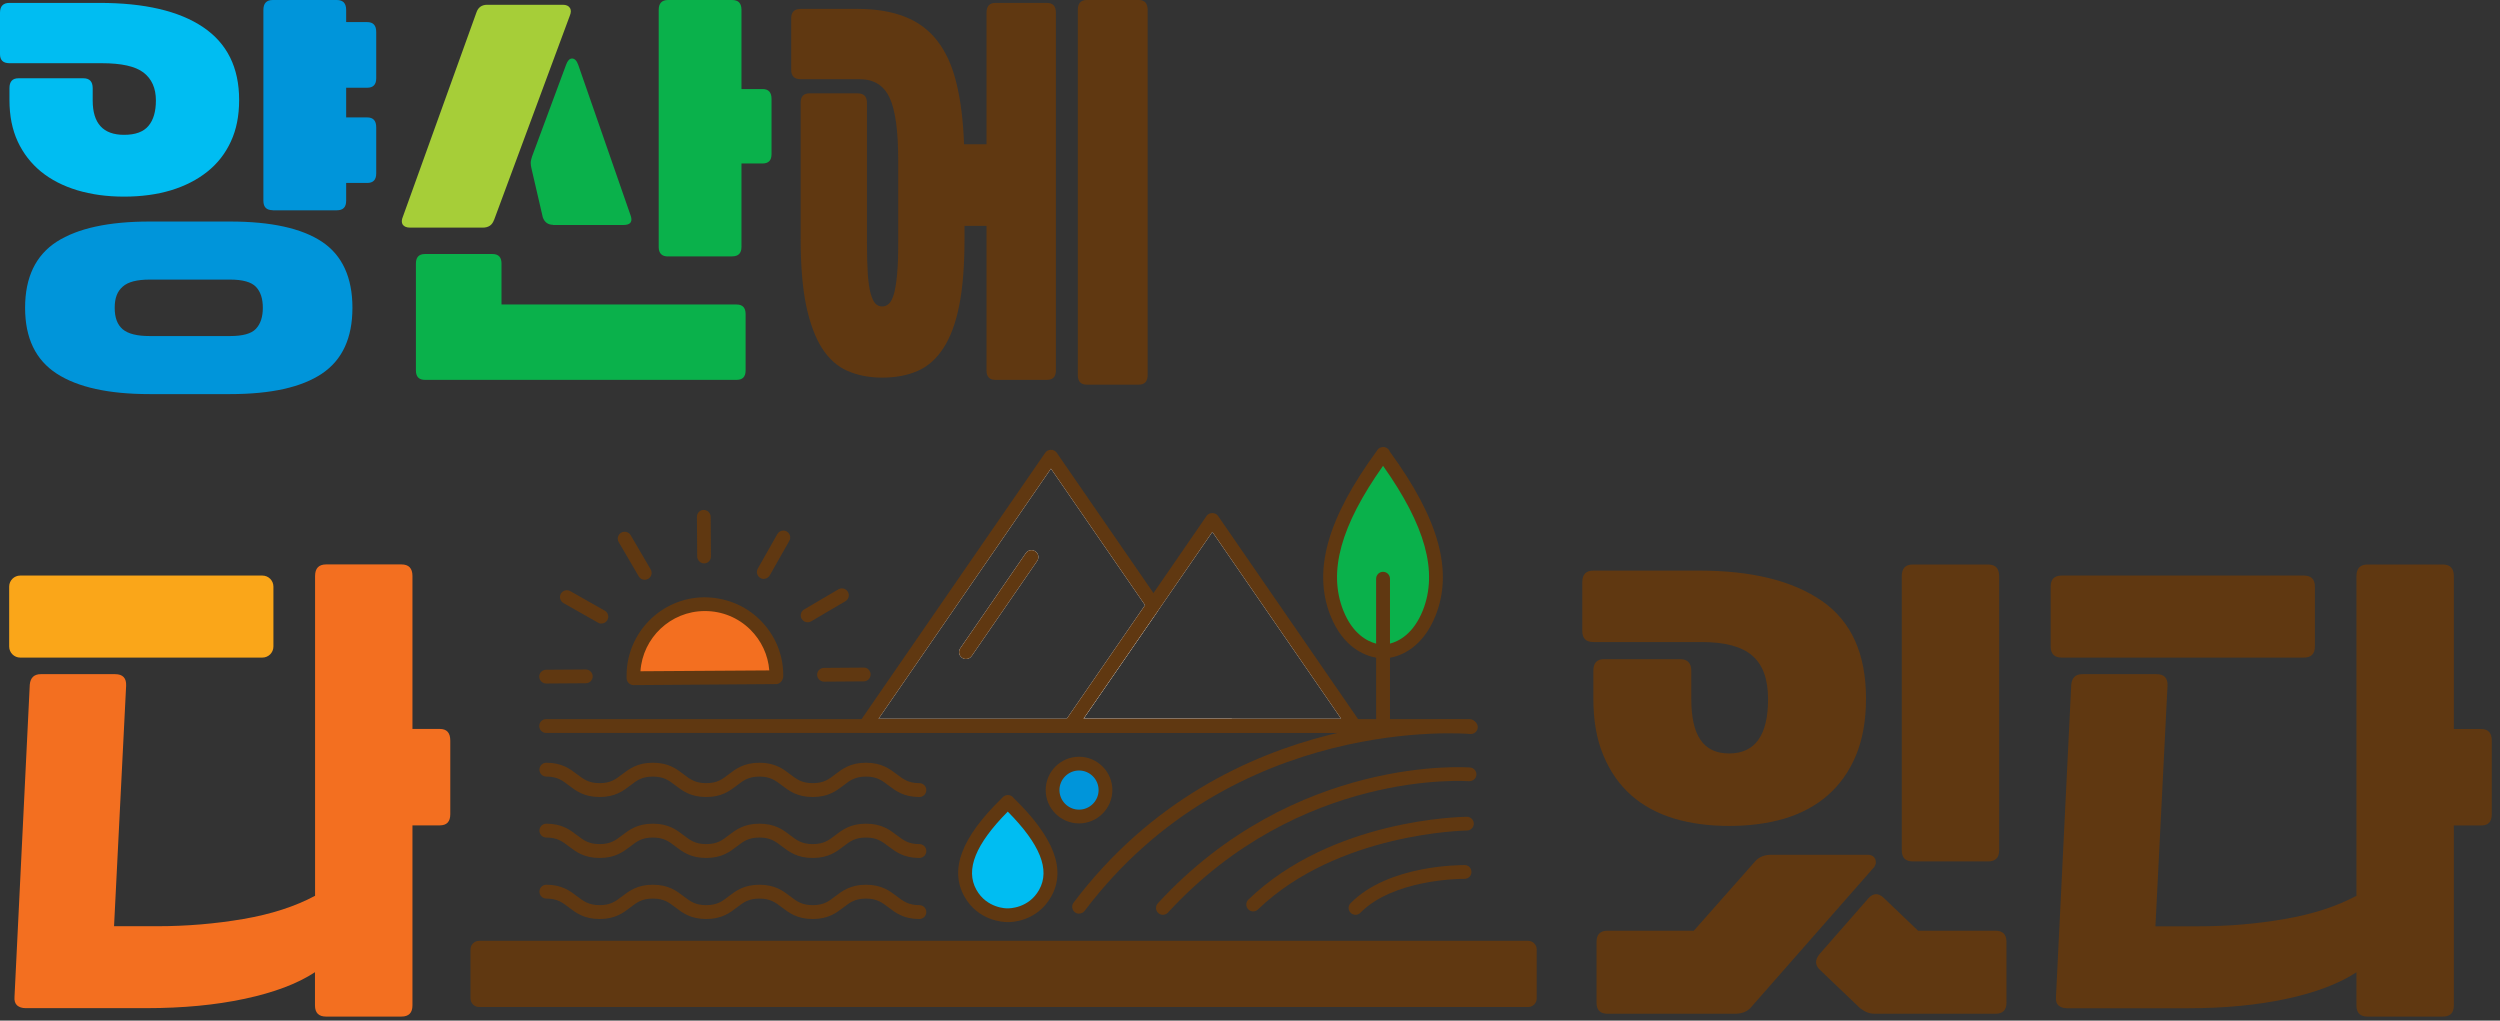
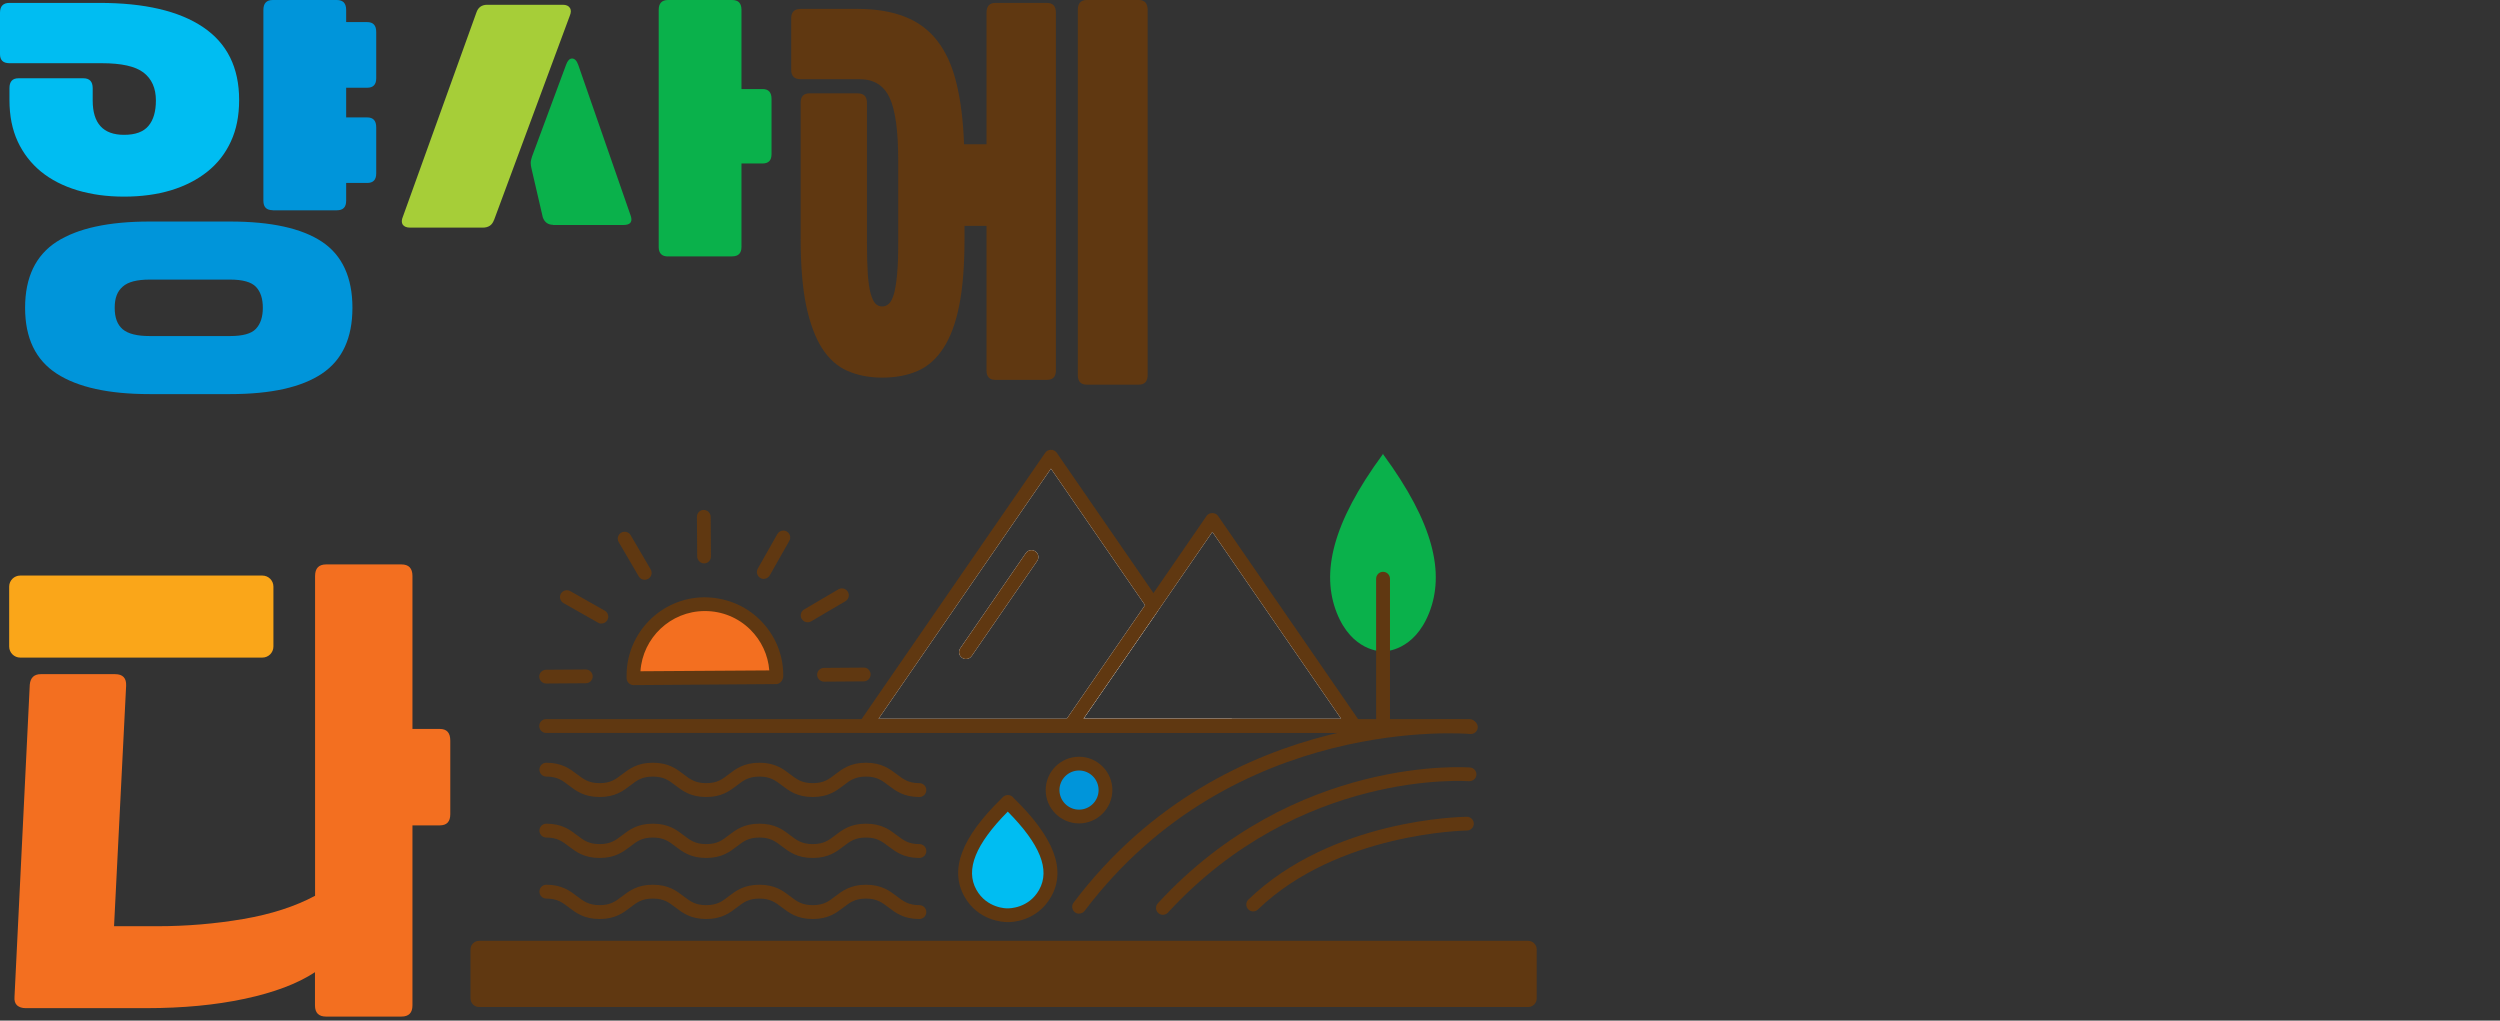
<svg xmlns="http://www.w3.org/2000/svg" width="267" height="109" viewBox="0 0 267 109" fill="none">
  <rect x="0" y="0" width="267" height="109" fill="#333333" stroke="none" />
  <g clip-path="url(#clip0_621_2124)">
    <path d="M163.2 100.48H51.17C50.662 100.48 50.25 100.892 50.25 101.4V106.63C50.25 107.138 50.662 107.55 51.17 107.55H163.2C163.708 107.55 164.12 107.138 164.12 106.63V101.4C164.12 100.892 163.708 100.48 163.2 100.48Z" fill="#603811" />
    <path d="M28.02 61.47H2.16C1.509 61.47 0.98 61.998 0.98 62.65V69.05C0.98 69.702 1.509 70.23 2.16 70.23H28.02C28.672 70.23 29.201 69.702 29.201 69.05V62.65C29.201 61.998 28.672 61.47 28.02 61.47Z" fill="#FAA619" />
    <path d="M34.82 108.57C34.04 108.57 33.64 108.17 33.64 107.38V103.83C31.77 105.06 29.27 106 26.14 106.67C23.01 107.34 19.51 107.67 15.65 107.67H2.73C2.36 107.67 2.06 107.57 1.83 107.38C1.61 107.18 1.51 106.87 1.55 106.44L3.18 73.12C3.25 72.37 3.65 72 4.36 72H12.29C13.11 72 13.51 72.41 13.47 73.24L12.18 98.92H16.79C19.93 98.92 23 98.66 25.98 98.15C28.96 97.64 31.52 96.81 33.65 95.67V61.52C33.65 60.69 34.05 60.28 34.83 60.28H42.87C43.66 60.28 44.05 60.69 44.05 61.52V77.85H46.97C47.72 77.85 48.09 78.26 48.09 79.09V86.96C48.09 87.75 47.72 88.15 46.97 88.15H44.05V107.38C44.05 108.17 43.66 108.57 42.87 108.57H34.83H34.82Z" fill="#F36F20" />
-     <path d="M194.59 64.19C191.46 62.02 187.09 60.94 181.47 60.94H170.17C169.38 60.94 168.99 61.35 168.99 62.18V67.39C168.99 68.18 169.38 68.57 170.17 68.57H181.75C184.22 68.57 186.02 69.05 187.14 70.02C188.27 70.99 188.83 72.53 188.83 74.66C188.83 78.53 187.44 80.47 184.67 80.47C181.9 80.47 180.63 78.53 180.63 74.66V71.65C180.63 70.82 180.23 70.4 179.44 70.4H171.29C170.54 70.4 170.17 70.82 170.17 71.65V74.61C170.17 76.93 170.52 78.96 171.24 80.67C171.95 82.39 172.94 83.8 174.21 84.93C175.49 86.06 177.02 86.88 178.79 87.42C180.57 87.95 182.54 88.21 184.67 88.21C186.8 88.21 188.82 87.95 190.6 87.42C192.38 86.88 193.92 86.06 195.21 84.93C196.5 83.8 197.5 82.39 198.22 80.67C198.93 78.96 199.29 76.93 199.29 74.61C199.29 69.83 197.72 66.36 194.59 64.19ZM200.3 91.82C200.18 91.47 199.9 91.29 199.45 91.29H189.17C188.49 91.29 187.95 91.49 187.54 91.89L180.9 99.4H171.69C170.9 99.4 170.51 99.8 170.51 100.58V107.09C170.51 107.88 170.9 108.27 171.69 108.27H185.29C185.96 108.27 186.51 108.08 186.92 107.68L199.96 92.83C200.3 92.51 200.41 92.18 200.3 91.82ZM213.11 99.4H204.85L201.2 95.91C200.63 95.36 200.09 95.36 199.57 95.91L194.34 101.88C193.81 102.52 193.83 103.09 194.39 103.6L198.66 107.68C198.93 107.88 199.18 108.03 199.42 108.12C199.67 108.23 199.96 108.27 200.3 108.27H213.11C213.9 108.27 214.29 107.88 214.29 107.09V100.58C214.29 99.8 213.9 99.4 213.11 99.4ZM212.32 60.29H204.29C203.5 60.29 203.11 60.7 203.11 61.53V90.82C203.11 91.61 203.5 92 204.29 92H212.32C213.11 92 213.51 91.61 213.51 90.82V61.53C213.51 60.7 213.11 60.29 212.32 60.29Z" fill="#603811" />
-     <path d="M246.05 61.47H220.19C219.41 61.47 219.01 61.86 219.01 62.65V69.05C219.01 69.83 219.41 70.23 220.19 70.23H246.05C246.84 70.23 247.23 69.83 247.23 69.05V62.65C247.23 61.86 246.84 61.47 246.05 61.47ZM265 77.86H262.07V61.53C262.07 60.7 261.68 60.29 260.89 60.29H252.85C252.07 60.29 251.67 60.7 251.67 61.53V95.67C249.54 96.81 246.98 97.64 244 98.15C241.02 98.67 237.96 98.93 234.81 98.93H230.2L231.49 73.25C231.53 72.42 231.14 72 230.31 72H222.39C221.68 72 221.28 72.38 221.21 73.13L219.58 106.44C219.54 106.88 219.63 107.19 219.86 107.39C220.08 107.58 220.38 107.68 220.76 107.68H233.69C237.55 107.68 241.04 107.35 244.17 106.68C247.3 106.01 249.8 105.06 251.67 103.84V107.39C251.67 108.18 252.07 108.57 252.85 108.57H260.89C261.68 108.57 262.07 108.18 262.07 107.39V88.16H265C265.75 88.16 266.12 87.76 266.12 86.97V79.1C266.12 78.27 265.75 77.86 265 77.86Z" fill="#603811" />
    <path d="M118.07 84.38C118.07 85.94 116.81 87.2 115.25 87.2C113.69 87.2 112.43 85.94 112.43 84.38C112.43 82.82 113.69 81.56 115.25 81.56C116.81 81.56 118.07 82.82 118.07 84.38Z" fill="#0095DA" />
    <path d="M115.24 80.82C113.28 80.82 111.68 82.42 111.68 84.38C111.68 86.34 113.28 87.94 115.24 87.94C117.2 87.94 118.8 86.34 118.8 84.38C118.8 82.42 117.2 80.82 115.24 80.82ZM115.24 86.47C114.09 86.47 113.15 85.53 113.15 84.38C113.15 83.23 114.09 82.29 115.24 82.29C116.39 82.29 117.33 83.23 117.33 84.38C117.33 85.53 116.39 86.47 115.24 86.47Z" fill="#603811" />
    <path d="M107.65 85.67V85.63C107.65 85.63 107.64 85.64 107.63 85.65C107.63 85.65 107.62 85.64 107.61 85.63V85.67C103.22 89.91 102.28 92.96 103.64 95.39C104.95 97.73 107.43 97.75 107.63 97.75C107.83 97.75 110.31 97.73 111.62 95.39C112.98 92.96 112.04 89.91 107.65 85.67Z" fill="#00BDF2" />
    <path d="M108.27 85.24C108.2 85.14 108.1 85.05 107.98 84.99C107.85 84.92 107.72 84.91 107.58 84.91C107.5 84.92 107.41 84.94 107.33 84.97C107.21 85.02 107.11 85.11 107.03 85.21C102.7 89.41 101.38 92.86 103 95.75C104.47 98.37 107.17 98.48 107.59 98.48H107.62C107.96 98.5 110.75 98.45 112.27 95.75C113.88 92.87 112.57 89.43 108.27 85.24ZM107.62 97.01C107.54 97.03 105.39 97.02 104.28 95.03C103.08 92.89 104.18 90.16 107.63 86.68C111.08 90.16 112.18 92.89 110.98 95.03C109.87 97.02 107.76 97.02 107.62 97.01Z" fill="#603811" />
    <path d="M115.24 97.58C115.09 97.58 114.93 97.53 114.8 97.43C114.48 97.18 114.41 96.72 114.66 96.4C131.09 74.62 156.9 76.9 157.16 76.93C157.56 76.97 157.86 77.33 157.82 77.73C157.78 78.14 157.42 78.42 157.02 78.39C156.77 78.37 131.76 76.18 115.84 97.28C115.7 97.47 115.48 97.57 115.25 97.57L115.24 97.58Z" fill="#603811" />
    <path d="M124.2 97.7C124.02 97.7 123.84 97.64 123.7 97.51C123.4 97.23 123.38 96.77 123.66 96.47C138.29 80.56 156.82 81.95 157.01 81.97C157.41 82 157.71 82.36 157.68 82.76C157.65 83.16 157.29 83.45 156.88 83.43C156.7 83.43 138.86 82.1 124.74 97.46C124.59 97.62 124.4 97.7 124.2 97.7Z" fill="#603811" />
    <path d="M133.84 97.34C133.65 97.34 133.45 97.27 133.31 97.11C133.03 96.82 133.04 96.35 133.33 96.07C142.27 87.46 156.08 87.24 156.66 87.23C157.06 87.23 157.39 87.55 157.4 87.96C157.4 88.37 157.08 88.7 156.67 88.7C156.53 88.7 142.86 88.92 134.35 97.13C134.21 97.27 134.02 97.34 133.84 97.34Z" fill="#603811" />
-     <path d="M144.77 97.7C144.58 97.7 144.4 97.63 144.25 97.49C143.96 97.2 143.96 96.74 144.25 96.45C148.34 92.31 156.11 92.4 156.43 92.39C156.84 92.39 157.16 92.73 157.15 93.14C157.15 93.54 156.82 93.86 156.41 93.86C156.41 93.86 156.41 93.86 156.36 93.86C155.75 93.86 148.79 93.94 145.29 97.48C145.15 97.63 144.96 97.7 144.77 97.7Z" fill="#603811" />
    <path d="M156.94 78.28H58.33C57.92 78.28 57.59 77.95 57.59 77.54C57.59 77.13 57.92 76.8 58.33 76.8H156.94C157.35 76.8 157.68 77.13 157.68 77.54C157.68 77.95 157.35 78.28 156.94 78.28Z" fill="#603811" />
    <path d="M147.73 48.52V48.45C147.73 48.45 147.71 48.47 147.7 48.48C147.7 48.47 147.68 48.46 147.68 48.45V48.52C142.25 55.91 141.09 61.22 142.77 65.46C144.39 69.54 147.45 69.57 147.7 69.57C147.95 69.57 151.01 69.54 152.63 65.46C154.31 61.22 153.15 55.91 147.72 48.52H147.73Z" fill="#0AB14B" />
-     <path d="M148.43 48.23C148.36 48.02 148.19 47.86 147.97 47.78C147.82 47.73 147.65 47.73 147.5 47.78C147.49 47.78 147.48 47.78 147.46 47.79C147.28 47.85 147.13 47.99 147.04 48.16C141.77 55.36 140.19 60.95 142.09 65.74C143.45 69.17 145.78 70.03 146.97 70.24C147.3 70.3 147.55 70.31 147.66 70.31H147.69C147.79 70.31 148.06 70.31 148.44 70.25C149.64 70.04 151.95 69.17 153.32 65.74C155.22 60.96 153.66 55.4 148.43 48.23ZM151.96 65.19C150.95 67.72 149.37 68.5 148.44 68.74C148.03 68.84 147.74 68.84 147.69 68.84C147.65 68.84 147.38 68.84 146.97 68.74C146.05 68.5 144.46 67.72 143.46 65.19C141.83 61.07 143.18 56.15 147.71 49.75C152.24 56.15 153.59 61.07 151.96 65.19Z" fill="#603811" />
    <path d="M147.71 77.89C147.3 77.89 146.97 77.56 146.97 77.15V61.81C146.97 61.4 147.3 61.07 147.71 61.07C148.12 61.07 148.45 61.4 148.45 61.81V77.15C148.45 77.56 148.12 77.89 147.71 77.89Z" fill="#603811" />
    <path d="M98.18 85.12C96.51 85.12 95.65 84.46 94.89 83.88C94.2 83.36 93.66 82.94 92.49 82.94C91.32 82.94 90.77 83.35 90.09 83.88C89.33 84.46 88.47 85.12 86.8 85.12C85.13 85.12 84.27 84.46 83.51 83.88C82.82 83.36 82.28 82.94 81.11 82.94C79.94 82.94 79.39 83.35 78.71 83.88C77.95 84.46 77.09 85.12 75.42 85.12C73.75 85.12 72.89 84.46 72.13 83.88C71.45 83.36 70.91 82.94 69.73 82.94C68.55 82.94 68.01 83.35 67.33 83.88C66.57 84.46 65.71 85.12 64.04 85.12C62.37 85.12 61.51 84.46 60.75 83.88C60.07 83.36 59.53 82.94 58.35 82.94C57.94 82.94 57.61 82.61 57.61 82.2C57.61 81.79 57.94 81.46 58.35 81.46C60.02 81.46 60.88 82.12 61.64 82.7C62.33 83.22 62.87 83.64 64.04 83.64C65.21 83.64 65.75 83.23 66.44 82.7C67.2 82.12 68.06 81.46 69.73 81.46C71.4 81.46 72.26 82.12 73.02 82.7C73.7 83.22 74.24 83.64 75.42 83.64C76.6 83.64 77.14 83.23 77.82 82.7C78.58 82.12 79.44 81.46 81.11 81.46C82.78 81.46 83.64 82.12 84.4 82.7C85.08 83.22 85.62 83.64 86.8 83.64C87.98 83.64 88.52 83.23 89.2 82.7C89.96 82.12 90.82 81.46 92.49 81.46C94.16 81.46 95.02 82.12 95.79 82.7C96.47 83.22 97.02 83.64 98.19 83.64C98.6 83.64 98.93 83.97 98.93 84.38C98.93 84.79 98.6 85.12 98.19 85.12H98.18Z" fill="#603811" />
    <path d="M98.18 91.63C96.51 91.63 95.65 90.97 94.89 90.39C94.2 89.87 93.66 89.45 92.49 89.45C91.32 89.45 90.77 89.86 90.09 90.39C89.33 90.97 88.47 91.63 86.8 91.63C85.13 91.63 84.27 90.97 83.51 90.39C82.83 89.87 82.28 89.45 81.11 89.45C79.94 89.45 79.39 89.86 78.71 90.39C77.95 90.97 77.09 91.63 75.42 91.63C73.75 91.63 72.89 90.97 72.13 90.39C71.45 89.87 70.9 89.45 69.73 89.45C68.56 89.45 68.01 89.86 67.33 90.39C66.57 90.97 65.71 91.63 64.04 91.63C62.37 91.63 61.51 90.97 60.75 90.39C60.07 89.87 59.52 89.45 58.35 89.45C57.94 89.45 57.61 89.12 57.61 88.71C57.61 88.3 57.94 87.97 58.35 87.97C60.02 87.97 60.88 88.63 61.64 89.21C62.32 89.73 62.87 90.15 64.04 90.15C65.21 90.15 65.75 89.74 66.44 89.21C67.2 88.63 68.06 87.97 69.73 87.97C71.4 87.97 72.26 88.63 73.02 89.21C73.7 89.73 74.24 90.15 75.42 90.15C76.6 90.15 77.14 89.74 77.82 89.21C78.58 88.63 79.44 87.97 81.11 87.97C82.78 87.97 83.64 88.63 84.4 89.21C85.08 89.73 85.63 90.15 86.8 90.15C87.97 90.15 88.52 89.74 89.2 89.21C89.96 88.63 90.82 87.97 92.49 87.97C94.16 87.97 95.03 88.63 95.79 89.21C96.47 89.73 97.02 90.15 98.19 90.15C98.6 90.15 98.93 90.48 98.93 90.89C98.93 91.3 98.6 91.63 98.19 91.63H98.18Z" fill="#603811" />
    <path d="M98.18 98.15C96.51 98.15 95.65 97.49 94.89 96.91C94.2 96.39 93.66 95.97 92.49 95.97C91.32 95.97 90.77 96.38 90.09 96.91C89.33 97.49 88.47 98.15 86.8 98.15C85.13 98.15 84.27 97.49 83.51 96.91C82.82 96.39 82.28 95.97 81.11 95.97C79.94 95.97 79.39 96.38 78.71 96.91C77.95 97.49 77.09 98.15 75.42 98.15C73.75 98.15 72.89 97.49 72.13 96.91C71.45 96.39 70.91 95.97 69.73 95.97C68.55 95.97 68.01 96.38 67.33 96.91C66.57 97.49 65.71 98.15 64.04 98.15C62.37 98.15 61.51 97.49 60.75 96.91C60.07 96.39 59.53 95.97 58.35 95.97C57.94 95.97 57.61 95.64 57.61 95.23C57.61 94.82 57.94 94.49 58.35 94.49C60.02 94.49 60.88 95.15 61.64 95.73C62.33 96.25 62.87 96.67 64.04 96.67C65.21 96.67 65.75 96.26 66.44 95.73C67.2 95.15 68.06 94.49 69.73 94.49C71.4 94.49 72.26 95.15 73.02 95.73C73.7 96.25 74.24 96.67 75.42 96.67C76.6 96.67 77.14 96.26 77.82 95.73C78.58 95.15 79.44 94.49 81.11 94.49C82.78 94.49 83.64 95.15 84.4 95.73C85.08 96.25 85.62 96.67 86.8 96.67C87.98 96.67 88.52 96.26 89.2 95.73C89.96 95.15 90.82 94.49 92.49 94.49C94.16 94.49 95.02 95.15 95.79 95.73C96.47 96.25 97.02 96.67 98.19 96.67C98.6 96.67 98.93 97 98.93 97.41C98.93 97.82 98.6 98.15 98.19 98.15H98.18Z" fill="#603811" />
    <path d="M75.2 60.17C74.8 60.17 74.47 59.84 74.46 59.44L74.43 55.2C74.43 54.79 74.75 54.46 75.16 54.46C75.56 54.46 75.89 54.79 75.9 55.19L75.93 59.43C75.93 59.84 75.61 60.17 75.2 60.17Z" fill="#603811" />
    <path d="M68.85 61.92C68.6 61.92 68.35 61.79 68.22 61.56L66.08 57.9C65.87 57.55 65.99 57.1 66.34 56.89C66.69 56.69 67.14 56.8 67.35 57.15L69.49 60.81C69.7 61.16 69.58 61.61 69.23 61.82C69.11 61.89 68.99 61.92 68.86 61.92H68.85Z" fill="#603811" />
    <path d="M64.23 66.6C64.11 66.6 63.98 66.57 63.87 66.5L60.18 64.41C59.83 64.21 59.7 63.76 59.9 63.41C60.1 63.06 60.55 62.93 60.9 63.13L64.59 65.22C64.94 65.42 65.07 65.87 64.87 66.22C64.74 66.46 64.49 66.59 64.23 66.59V66.6Z" fill="#603811" />
    <path d="M58.33 73C57.93 73 57.6 72.67 57.59 72.27C57.58 71.87 57.91 71.53 58.32 71.53L62.56 71.5C62.96 71.5 63.29 71.83 63.3 72.23C63.3 72.64 62.98 72.97 62.57 72.97L58.33 73Z" fill="#603811" />
    <path d="M88.01 72.8C87.609 72.8 87.279 72.47 87.269 72.07C87.269 71.66 87.59 71.33 87.999 71.33L92.24 71.3C92.629 71.27 92.98 71.62 92.98 72.03C92.98 72.44 92.659 72.77 92.249 72.77L88.01 72.8Z" fill="#603811" />
    <path d="M86.26 66.46C86.01 66.46 85.76 66.33 85.62 66.1C85.41 65.75 85.53 65.3 85.88 65.09L89.54 62.94C89.89 62.74 90.34 62.85 90.55 63.2C90.76 63.55 90.64 64 90.29 64.21L86.63 66.36C86.51 66.43 86.39 66.46 86.26 66.46Z" fill="#603811" />
    <path d="M81.57 61.83C81.45 61.83 81.32 61.8 81.21 61.73C80.86 61.53 80.73 61.08 80.93 60.73L83.02 57.04C83.22 56.69 83.67 56.56 84.02 56.76C84.37 56.96 84.5 57.41 84.3 57.76L82.21 61.45C82.07 61.69 81.83 61.82 81.57 61.82V61.83Z" fill="#603811" />
    <path d="M82.92 72.1C82.89 67.89 79.45 64.49 75.24 64.52C71.02 64.55 67.63 67.99 67.66 72.2C67.66 72.28 67.67 72.35 67.67 72.43L82.91 72.33C82.91 72.25 82.92 72.18 82.91 72.1H82.92Z" fill="#F36F20" />
    <path d="M81.16 66.2C79.57 64.63 77.48 63.81 75.23 63.79C70.61 63.82 66.89 67.6 66.92 72.21V72.46C66.95 72.85 67.27 73.17 67.67 73.17L82.91 73.06C83.3 73.06 83.62 72.66 83.65 72.27V72.1C83.65 69.86 82.75 67.77 81.16 66.2ZM68.4 71.69C68.64 68.12 71.61 65.28 75.24 65.26H75.29C77.11 65.26 78.83 65.96 80.13 67.24C81.32 68.42 82.03 69.95 82.16 71.6L68.4 71.69Z" fill="#603811" />
    <path d="M110.58 58.89C110.92 59.12 111 59.58 110.77 59.91L103.77 70.07C103.63 70.27 103.4 70.38 103.16 70.38C103.02 70.38 102.87 70.34 102.75 70.25C102.41 70.02 102.33 69.56 102.56 69.23L109.56 59.07C109.79 58.74 110.25 58.65 110.58 58.89Z" fill="white" />
    <path d="M131.58 76.81L131.55 76.76H115.72L123.19 65.93L123.64 65.28L123.19 64.64L122.74 63.98L112.24 48.76L92.91 76.81L92.43 77.5H132.06L131.58 76.81ZM112.24 50.05L122.29 64.63L113.93 76.76H93.83L112.24 50.05Z" fill="white" />
    <path d="M132.66 77.08L132.47 76.81L132.44 76.76H93.83L112.24 50.05L122.29 64.63L122.74 65.28L123.19 65.93L123.64 65.28L124.08 64.64L123.64 63.99L123.19 63.34L112.85 48.34C112.57 47.94 111.91 47.94 111.64 48.34L92.01 76.81L91.82 77.08C91.67 77.3 91.65 77.6 91.78 77.84C91.9 78.08 92.15 78.23 92.43 78.23H132.06C132.33 78.23 132.58 78.08 132.71 77.84C132.77 77.73 132.8 77.62 132.8 77.5C132.8 77.35 132.75 77.2 132.66 77.08Z" fill="#603811" />
    <path d="M110.77 59.91L103.77 70.07C103.63 70.27 103.4 70.38 103.16 70.38C103.02 70.38 102.87 70.34 102.75 70.25C102.41 70.02 102.33 69.56 102.56 69.23L109.56 59.07C109.79 58.74 110.25 58.65 110.58 58.89C110.92 59.12 111 59.58 110.77 59.91Z" fill="#603811" />
    <path d="M144.15 76.81L129.48 55.51L123.64 63.99L123.19 64.64L122.74 65.28L114.83 76.76L114.8 76.81L114.32 77.5H144.63L144.15 76.81ZM123.19 65.93L123.64 65.28L124.08 64.64L129.48 56.81L143.23 76.76H115.72L123.19 65.93Z" fill="white" />
    <path d="M145.24 77.08L145.05 76.81L130.08 55.09C129.81 54.7 129.14 54.7 128.87 55.09L123.19 63.34L122.74 63.98L122.29 64.63L113.93 76.76L113.9 76.81L113.71 77.08C113.63 77.2 113.58 77.35 113.58 77.5C113.58 77.62 113.61 77.73 113.67 77.84C113.79 78.08 114.04 78.23 114.32 78.23H144.63C144.91 78.23 145.16 78.08 145.29 77.84C145.3 77.81 145.31 77.79 145.32 77.76C145.4 77.54 145.37 77.28 145.24 77.08ZM129.48 56.81L143.23 76.76H115.72L123.19 65.93L123.64 65.28L124.08 64.64L129.48 56.81Z" fill="#603811" />
    <path d="M8.9 8.36C9.57 8.36 9.9 8.71 9.9 9.42V10.73C9.9 13.18 11.02 14.4 13.25 14.4C14.46 14.4 15.33 14.08 15.86 13.44C16.39 12.81 16.65 11.9 16.65 10.73C16.65 9.42 16.21 8.43 15.33 7.75C14.46 7.08 12.97 6.75 10.86 6.75H1.01C0.34 6.75 0 6.43 0 5.79V1.36C0 0.66 0.34 0.31 1.01 0.31H10.62C15.44 0.31 19.12 1.17 21.69 2.9C24.26 4.63 25.54 7.22 25.54 10.68C25.54 12.37 25.25 13.84 24.66 15.11C24.07 16.39 23.24 17.46 22.15 18.33C21.06 19.2 19.77 19.86 18.27 20.32C16.78 20.77 15.1 21 13.25 21C11.4 21 9.77 20.77 8.25 20.32C6.74 19.86 5.45 19.2 4.38 18.33C3.32 17.46 2.48 16.38 1.89 15.11C1.3 13.83 1.01 12.36 1.01 10.68V9.42C1.01 8.71 1.33 8.36 1.97 8.36H8.9Z" fill="#00BDF2" />
    <path d="M34.39 25.82C32.22 24.38 28.95 23.66 24.58 23.66H15.98C11.6 23.66 8.3 24.38 6.05 25.82C3.81 27.27 2.68 29.62 2.68 32.87C2.68 36.12 3.81 38.44 6.05 39.9C8.3 41.36 11.6 42.09 15.98 42.09H24.58C28.95 42.09 32.22 41.36 34.39 39.9C36.56 38.44 37.64 36.1 37.64 32.87C37.64 29.64 36.56 27.27 34.39 25.82ZM27.33 35.12C26.84 35.64 25.92 35.89 24.58 35.89H15.98C14.64 35.89 13.68 35.65 13.11 35.17C12.53 34.68 12.25 33.92 12.25 32.87C12.25 31.82 12.53 31.11 13.11 30.61C13.68 30.1 14.64 29.86 15.98 29.86H24.58C25.92 29.86 26.84 30.12 27.33 30.63C27.83 31.15 28.07 31.9 28.07 32.87C28.07 33.84 27.83 34.59 27.33 35.12Z" fill="#0095DA" />
    <path d="M29.13 22.45C28.46 22.45 28.13 22.12 28.13 21.44V1.06C28.13 0.36 28.46 0 29.13 0H35.97C36.64 0 36.97 0.35 36.97 1.06V2.36H39.22C39.86 2.36 40.18 2.71 40.18 3.42V8.36C40.18 9.03 39.86 9.37 39.22 9.37H36.97V12.54H39.22C39.86 12.54 40.18 12.89 40.18 13.6V18.53C40.18 19.2 39.86 19.54 39.22 19.54H36.97V21.45C36.97 22.13 36.64 22.46 35.97 22.46H29.13V22.45Z" fill="#0095DA" />
    <path d="M52.75 23.51C52.56 24.05 52.16 24.31 51.55 24.31H43.8C43.42 24.31 43.16 24.2 43.01 23.99C42.87 23.77 42.88 23.48 43.04 23.11L50.89 1.31C51.08 0.77 51.47 0.51 52.04 0.51H60.12C60.47 0.51 60.72 0.62 60.86 0.84C61.01 1.06 61 1.35 60.84 1.72L52.76 23.51H52.75Z" fill="#A6CE38" />
-     <path d="M78.67 32.52C79.3 32.52 79.63 32.86 79.63 33.53V39.57C79.63 40.24 79.31 40.57 78.67 40.57H45.38C44.75 40.57 44.42 40.24 44.42 39.57V28.14C44.42 27.47 44.74 27.13 45.38 27.13H52.6C53.24 27.13 53.56 27.47 53.56 28.14V32.52H78.67Z" fill="#0AB14B" />
    <path d="M59.07 24.01C58.53 24.01 58.16 23.74 57.97 23.21L56.77 18.03C56.71 17.8 56.68 17.59 56.68 17.4C56.68 17.21 56.73 16.98 56.82 16.72L60.46 6.91C60.62 6.47 60.83 6.25 61.1 6.25C61.37 6.25 61.59 6.47 61.75 6.91L67.3 22.87C67.62 23.65 67.38 24.03 66.58 24.03H59.07V24.01Z" fill="#0AB14B" />
    <path d="M71.35 27.39C70.68 27.39 70.35 27.05 70.35 26.38V1.06C70.35 0.36 70.68 0 71.35 0H78.19C78.86 0 79.19 0.35 79.19 1.06V9.51H81.44C82.08 9.51 82.4 9.86 82.4 10.57V16.46C82.4 17.13 82.08 17.46 81.44 17.46H79.19V26.37C79.19 27.04 78.86 27.38 78.19 27.38H71.35V27.39Z" fill="#0AB14B" />
    <path d="M111.81 0.31H106.31C105.68 0.31 105.36 0.66 105.36 1.36V15.41H102.96C102.87 12.89 102.6 10.71 102.15 8.89C101.71 7.06 101.03 5.56 100.12 4.38C99.21 3.2 98.05 2.34 96.65 1.79C95.25 1.24 93.56 0.95 91.58 0.95H85.51C84.84 0.95 84.5 1.29 84.5 1.96V7.46C84.5 8.13 84.84 8.46 85.51 8.46H91.82C93.32 8.46 94.38 9.11 95 10.42C95.62 11.73 95.93 13.96 95.93 17.12V25.88C95.93 27.25 95.9 28.38 95.81 29.28C95.73 30.17 95.62 30.86 95.48 31.37C95.34 31.87 95.16 32.22 94.95 32.42C94.75 32.62 94.5 32.73 94.21 32.73C93.92 32.73 93.69 32.62 93.49 32.42C93.3 32.22 93.14 31.87 92.99 31.37C92.85 30.86 92.75 30.17 92.68 29.28C92.62 28.38 92.59 27.25 92.59 25.88V10.97C92.59 10.3 92.25 9.97 91.58 9.97H86.46C85.83 9.97 85.51 10.3 85.51 10.97V25.53C85.51 28.38 85.71 30.75 86.1 32.65C86.51 34.55 87.07 36.06 87.8 37.2C88.54 38.35 89.45 39.15 90.53 39.62C91.62 40.09 92.84 40.33 94.21 40.33C95.65 40.33 96.91 40.09 97.99 39.62C99.08 39.15 99.99 38.35 100.74 37.2C101.49 36.06 102.06 34.55 102.44 32.65C102.82 30.75 103.01 28.38 103.01 25.53V24.12H105.36V39.57C105.36 40.24 105.68 40.57 106.31 40.57H111.81C112.45 40.57 112.77 40.24 112.77 39.57V1.36C112.77 0.66 112.45 0.31 111.81 0.31ZM121.62 0H116.07C115.43 0 115.11 0.36 115.11 1.06V40.07C115.11 40.74 115.43 41.08 116.07 41.08H121.62C122.25 41.08 122.57 40.74 122.57 40.07V1.06C122.57 0.36 122.25 0 121.62 0Z" fill="#603811" />
  </g>
  <defs>
    <clipPath id="clip0_621_2124">
      <rect width="266.12" height="108.57" fill="white" />
    </clipPath>
  </defs>
</svg>